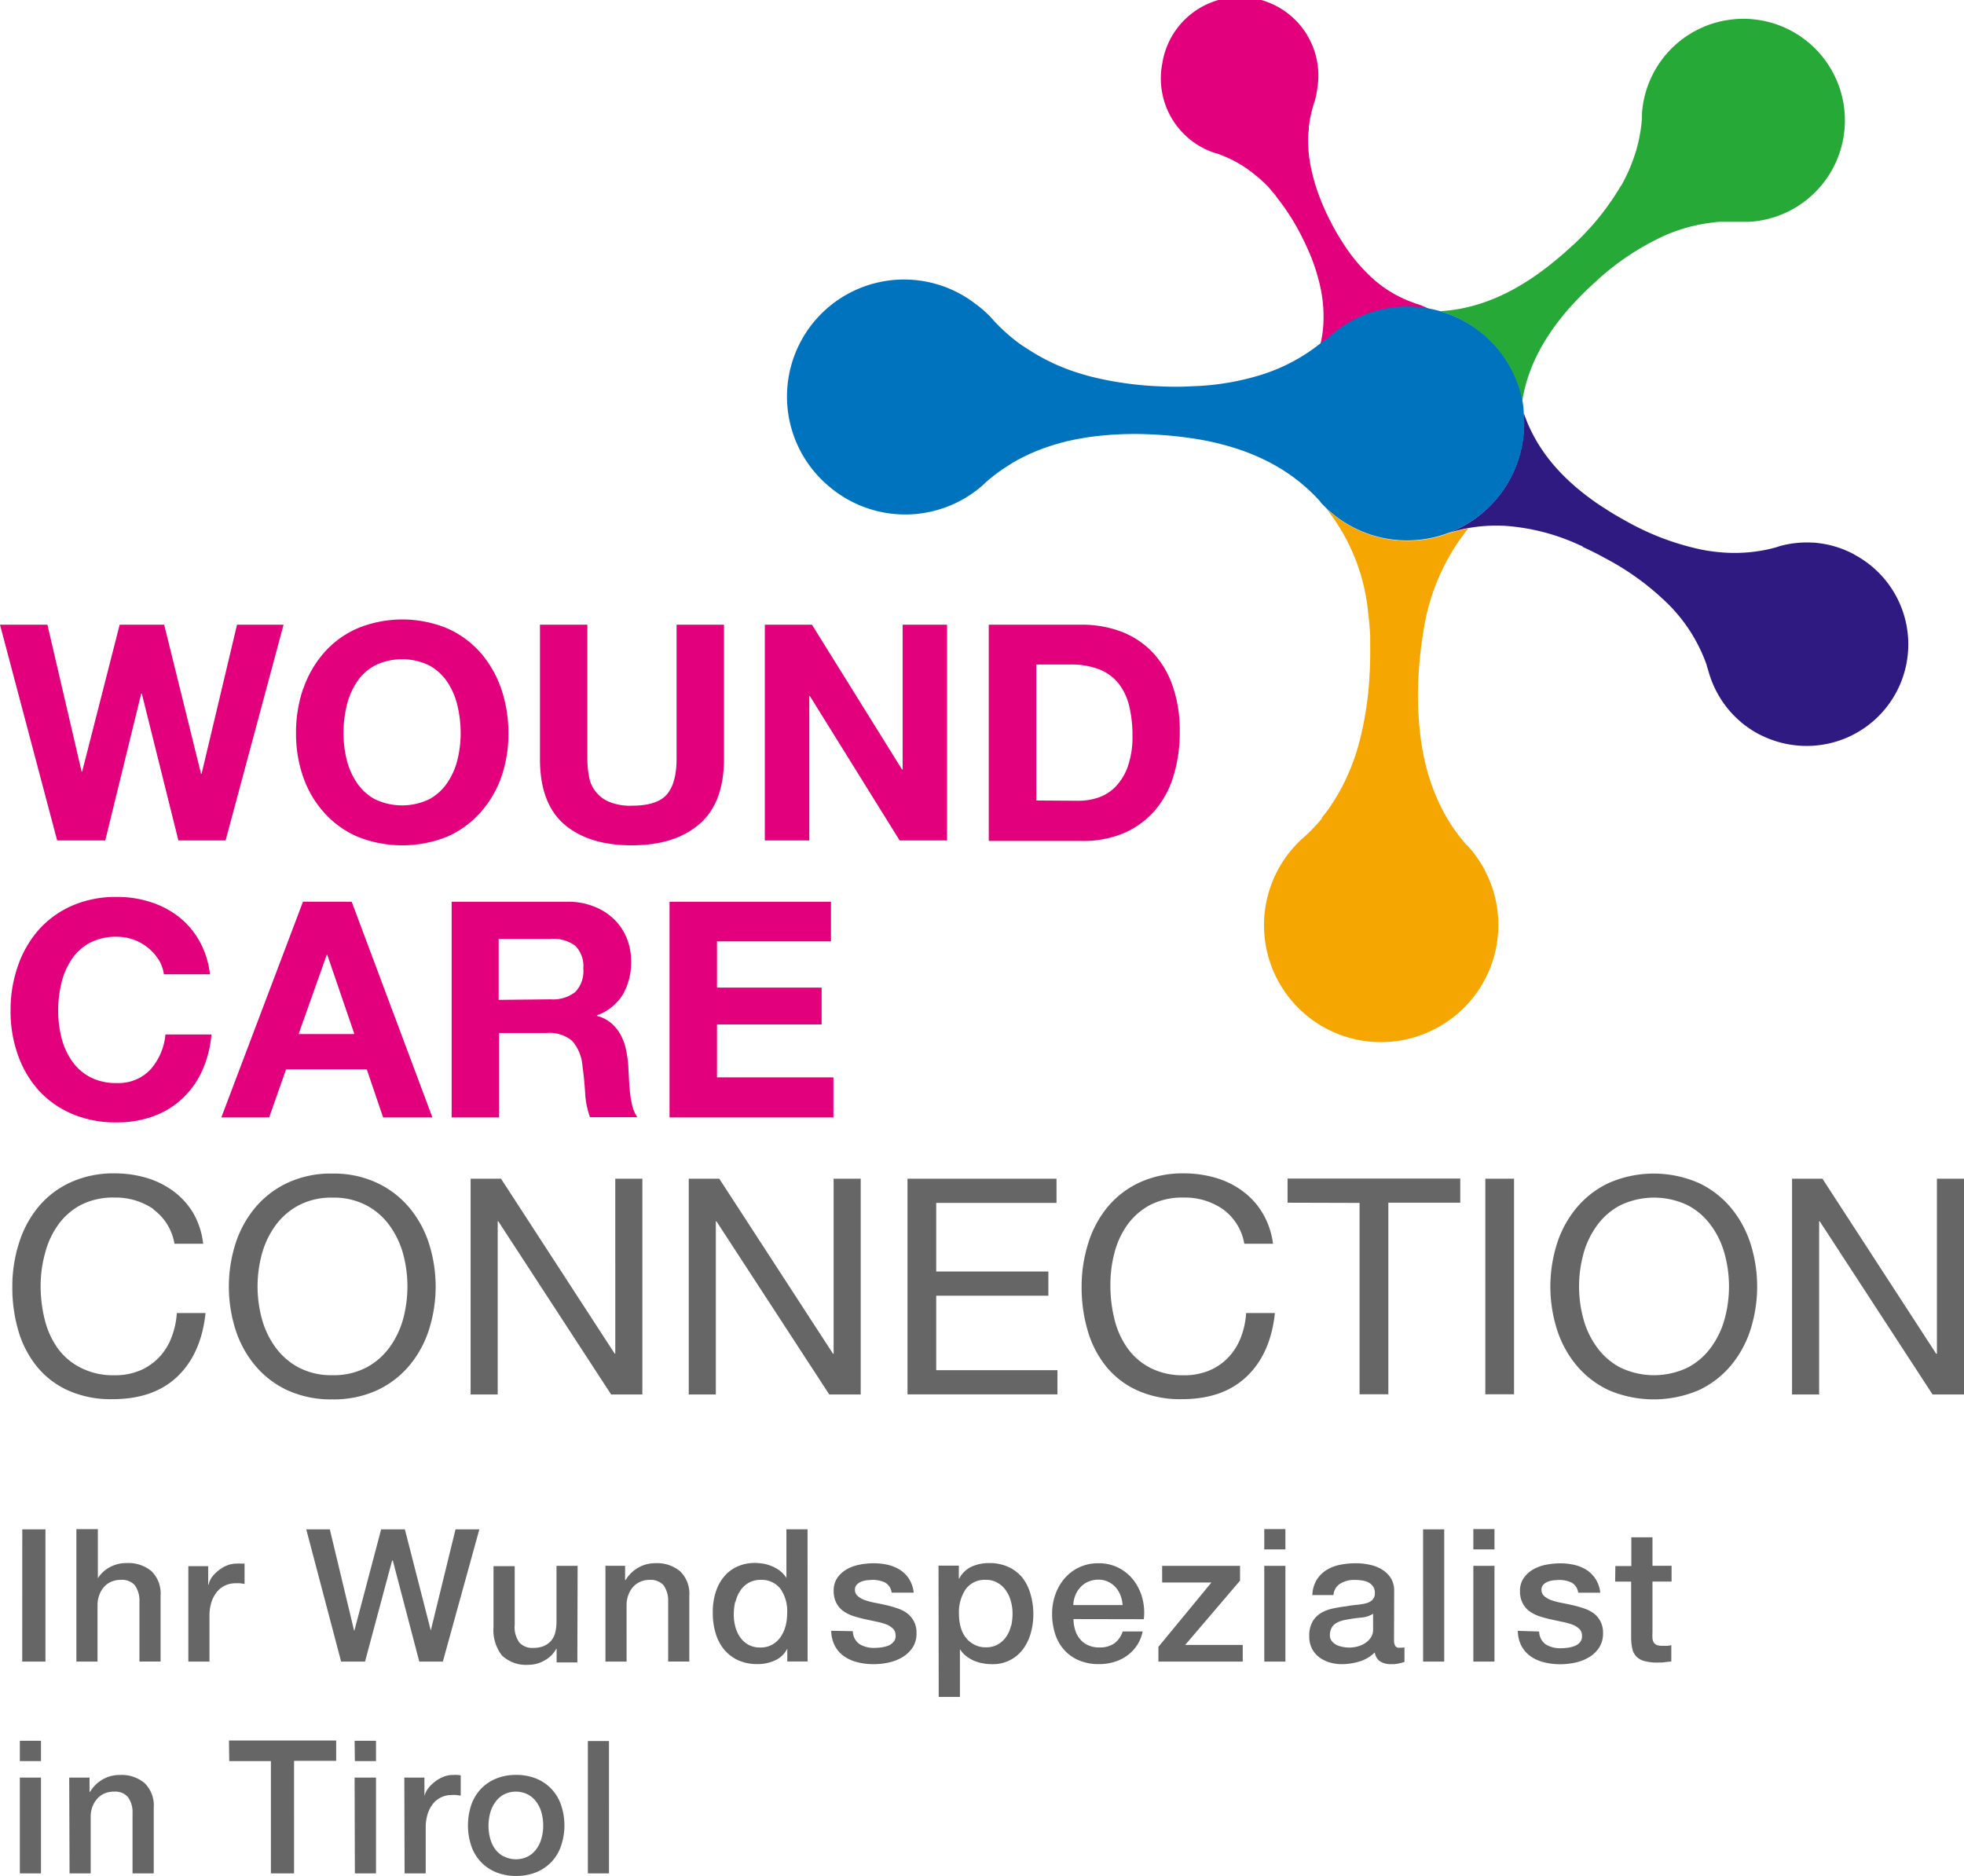
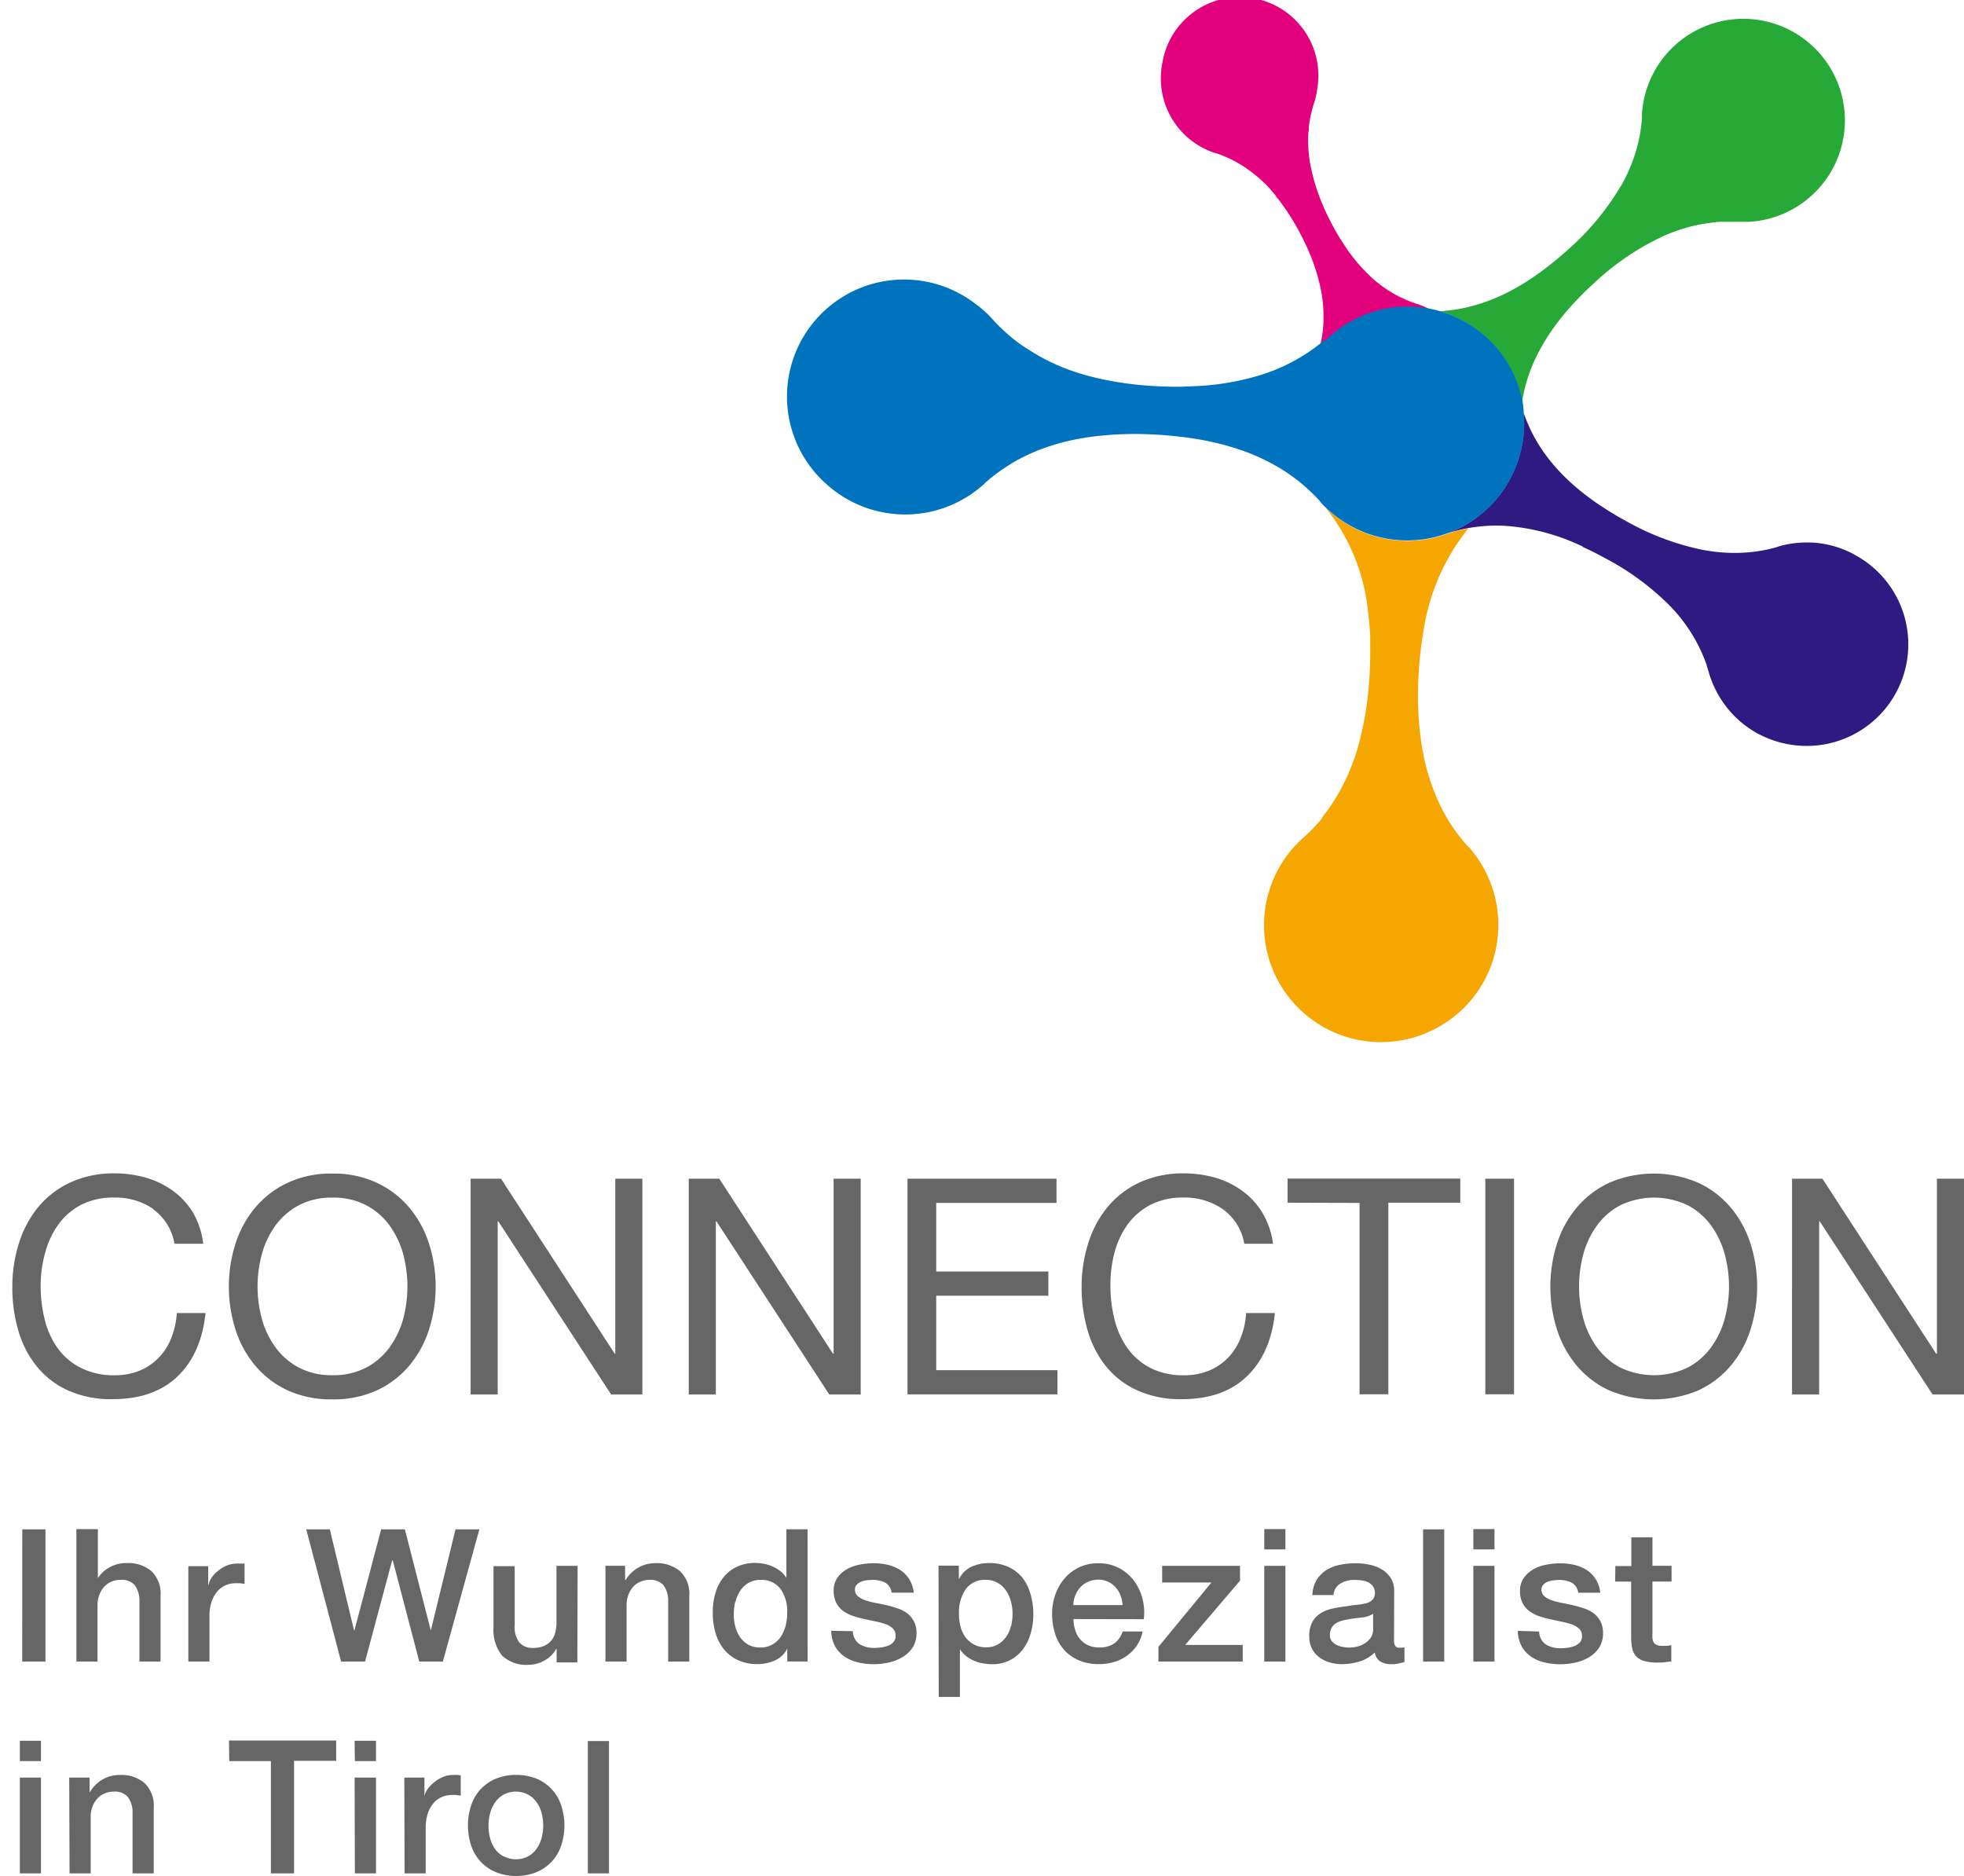
<svg xmlns="http://www.w3.org/2000/svg" id="wound-care-connection-logo" class="wound-care-connection-logo" viewBox="0 0 290 277">
  <defs>
    <style>
            .logo-type-subline  { fill: #666666; }
            .logo-type-line-2   { fill: #666666; }
            .logo-type-line-1   { fill: #e3007d; }
            .logo-icon-pink     { fill: #e3007d; }
            .logo-icon-forest   { fill: #26a936; }
            .logo-icon-midnight { fill: #2f1a82; }
            .logo-icon-peach    { fill: #f6a600; }
            .logo-icon-royal    { fill: #0073be; }
        </style>
  </defs>
  <path id="logo-type-subline" class="logo-type-subline" d="M86.8,276.62h3.12V257.08H86.8ZM74.34,274.1A3.86,3.86,0,0,1,73.08,273a5.06,5.06,0,0,1-.72-1.6,7.24,7.24,0,0,1,0-3.62,4.87,4.87,0,0,1,.72-1.6A3.83,3.83,0,0,1,74.34,265,3.94,3.94,0,0,1,78,265a3.7,3.7,0,0,1,1.25,1.14,4.69,4.69,0,0,1,.73,1.6,7.24,7.24,0,0,1,0,3.62,4.87,4.87,0,0,1-.73,1.6A3.73,3.73,0,0,1,78,274.1a3.94,3.94,0,0,1-3.62,0m4.84,2.34a6.51,6.51,0,0,0,2.24-1.55,6.43,6.43,0,0,0,1.39-2.35,9.4,9.4,0,0,0,0-6,6.43,6.43,0,0,0-1.39-2.35,6.51,6.51,0,0,0-2.24-1.55,7.83,7.83,0,0,0-3-.56,7.74,7.74,0,0,0-3,.56,6.46,6.46,0,0,0-2.25,1.55,6.57,6.57,0,0,0-1.39,2.35,9.58,9.58,0,0,0,0,6,6.57,6.57,0,0,0,1.39,2.35,6.46,6.46,0,0,0,2.25,1.55,7.74,7.74,0,0,0,3,.56,7.83,7.83,0,0,0,3-.56m-19.48.18h3.12v-6.73a6.56,6.56,0,0,1,.3-2.08,4.69,4.69,0,0,1,.82-1.52,3.43,3.43,0,0,1,1.22-.93,3.55,3.55,0,0,1,1.49-.31,5.12,5.12,0,0,1,.67,0l.67.09v-3l-.42-.05a6.22,6.22,0,0,0-.75,0,3.61,3.61,0,0,0-1.4.28,4.85,4.85,0,0,0-1.25.72,5,5,0,0,0-1,1,3,3,0,0,0-.54,1.12h0v-2.73H59.7Zm-7.34,0h3.12V262.48H52.36Zm0-16.58h3.12v-3H52.36Zm-18.55,0H40v16.58h3.42V260h6.22v-3H33.81ZM10.27,276.62h3.12v-8.34a4.38,4.38,0,0,1,.24-1.46,3.82,3.82,0,0,1,.69-1.18,3,3,0,0,1,1.07-.8,3.4,3.4,0,0,1,1.42-.29,2.56,2.56,0,0,1,2.05.76,3.79,3.79,0,0,1,.71,2.42v8.89H22.7v-9.71a4.61,4.61,0,0,0-1.35-3.62,5.28,5.28,0,0,0-3.66-1.2,5,5,0,0,0-2.55.67,5.15,5.15,0,0,0-1.86,1.85l-.06-.06v-2.07h-3Zm-7.34,0H6.05V262.48H2.93Zm0-16.58H6.05v-3H2.93Zm235.56-26.5h2.36v8.34a8,8,0,0,0,.17,1.56,2.52,2.52,0,0,0,.58,1.14,2.65,2.65,0,0,0,1.18.68,7.07,7.07,0,0,0,2,.23c.35,0,.69,0,1-.05l1-.11v-2.41a3,3,0,0,1-.66.1h-.66a2.29,2.29,0,0,1-.82-.12,1,1,0,0,1-.45-.37,1.57,1.57,0,0,1-.19-.6,7.13,7.13,0,0,1,0-.85v-7.55h2.82v-2.33H244V227h-3.12v4.24h-2.36Zm-14.37,7.27a4.9,4.9,0,0,0,.51,2.18,4.39,4.39,0,0,0,1.31,1.53,5.78,5.78,0,0,0,2,.92,9.74,9.74,0,0,0,2.48.3,10.64,10.64,0,0,0,2.22-.25,6.77,6.77,0,0,0,2-.79,4.6,4.6,0,0,0,1.49-1.42,3.86,3.86,0,0,0,.57-2.14,3.62,3.62,0,0,0-.39-1.75,3.69,3.69,0,0,0-1-1.18,5.32,5.32,0,0,0-1.47-.73,15.89,15.89,0,0,0-1.67-.47c-.58-.13-1.15-.25-1.69-.35a11,11,0,0,1-1.47-.4,3.22,3.22,0,0,1-1-.59,1.22,1.22,0,0,1-.4-.93,1.05,1.05,0,0,1,.28-.75,1.74,1.74,0,0,1,.67-.44,3.78,3.78,0,0,1,.85-.21c.3,0,.56-.05.78-.05a4.29,4.29,0,0,1,1.84.38,1.94,1.94,0,0,1,1,1.51h3.26a4.69,4.69,0,0,0-.67-2,4.58,4.58,0,0,0-1.34-1.36,6.07,6.07,0,0,0-1.81-.75,9.49,9.49,0,0,0-2.09-.23,11,11,0,0,0-2,.19,6.15,6.15,0,0,0-1.92.67A4.34,4.34,0,0,0,225,233a3.24,3.24,0,0,0-.56,1.93,3.73,3.73,0,0,0,.39,1.79,3.46,3.46,0,0,0,1,1.19,5.83,5.83,0,0,0,1.45.74,16.67,16.67,0,0,0,1.69.46l1.67.36a10.92,10.92,0,0,1,1.46.39,3.14,3.14,0,0,1,1.05.62,1.32,1.32,0,0,1,.44,1,1.36,1.36,0,0,1-.28,1,2.06,2.06,0,0,1-.81.57,5,5,0,0,1-1.06.26,9.55,9.55,0,0,1-1,.07,4.16,4.16,0,0,1-2.17-.55,2.36,2.36,0,0,1-1-1.92Zm-6.57,4.54h3.12V231.21h-3.12Zm0-16.57h3.12v-3h-3.12Zm-7.42,16.57h3.12V225.82h-3.12Zm-7.38-4.76a2.1,2.1,0,0,1-.36,1.25,3.06,3.06,0,0,1-.89.83,3.77,3.77,0,0,1-1.14.47,5.12,5.12,0,0,1-1.12.14,5.18,5.18,0,0,1-.91-.09,3.54,3.54,0,0,1-.94-.28,2.22,2.22,0,0,1-.72-.57,1.28,1.28,0,0,1-.3-.87,2.26,2.26,0,0,1,.2-1,1.83,1.83,0,0,1,.56-.69,3.06,3.06,0,0,1,.83-.41,6,6,0,0,1,.95-.23c.7-.13,1.39-.22,2.08-.29a3.89,3.89,0,0,0,1.76-.56Zm3.11-5.66a3.49,3.49,0,0,0-.49-1.9,4,4,0,0,0-1.3-1.27,5.53,5.53,0,0,0-1.82-.71,9.4,9.4,0,0,0-2.05-.22,11.65,11.65,0,0,0-2.3.22,5.91,5.91,0,0,0-2,.76,4.62,4.62,0,0,0-1.47,1.45,4.67,4.67,0,0,0-.65,2.27h3.12a2.11,2.11,0,0,1,1-1.69,3.85,3.85,0,0,1,2.16-.55,6.75,6.75,0,0,1,1,.07,3.17,3.17,0,0,1,.95.27,2,2,0,0,1,.71.59,1.64,1.64,0,0,1,.29,1,1.39,1.39,0,0,1-.35,1,2,2,0,0,1-.92.51,8.17,8.17,0,0,1-1.36.23c-.51.05-1.05.12-1.62.23a18.43,18.43,0,0,0-1.95.32,5.72,5.72,0,0,0-1.75.66,3.62,3.62,0,0,0-1.26,1.29,4.21,4.21,0,0,0-.48,2.14,4,4,0,0,0,.39,1.81,3.74,3.74,0,0,0,1.07,1.29,4.89,4.89,0,0,0,1.55.77,6.48,6.48,0,0,0,1.83.26,9.2,9.2,0,0,0,2.62-.41A5.62,5.62,0,0,0,203,244a1.9,1.9,0,0,0,.82,1.34,3,3,0,0,0,1.59.39l.46,0,.55-.08.54-.12.42-.13v-2.16a1.85,1.85,0,0,1-.44.06h-.33A.63.63,0,0,1,206,243a1.63,1.63,0,0,1-.16-.82Zm-19.18,10.42h3.12V231.21h-3.12Zm0-16.57h3.12v-3h-3.12Zm-15.08,4.89h7.28l-7.83,9.5v2.18H183.5v-2.46H175l8.1-9.49v-2.19H171.6Zm-2.71,5.42a8.15,8.15,0,0,0-.21-3.08,7.53,7.53,0,0,0-1.27-2.64,6.63,6.63,0,0,0-2.21-1.85,6.37,6.37,0,0,0-3-.69,6.55,6.55,0,0,0-2.85.6,6.42,6.42,0,0,0-2.15,1.63,7.38,7.38,0,0,0-1.37,2.38,8.44,8.44,0,0,0-.48,2.85,9.66,9.66,0,0,0,.46,3,6.42,6.42,0,0,0,1.34,2.35,6.15,6.15,0,0,0,2.17,1.53,7.44,7.44,0,0,0,3,.55,7.6,7.6,0,0,0,2.2-.32,6.23,6.23,0,0,0,1.9-.93,6,6,0,0,0,1.46-1.51,5.89,5.89,0,0,0,.84-2.06h-2.95a3.48,3.48,0,0,1-1.25,1.77,3.74,3.74,0,0,1-2.2.59,3.88,3.88,0,0,1-1.7-.35,3.3,3.3,0,0,1-1.17-.91,3.73,3.73,0,0,1-.7-1.34,5.28,5.28,0,0,1-.24-1.59ZM158.48,237a4.26,4.26,0,0,1,.32-1.48,3.87,3.87,0,0,1,.77-1.19,3.24,3.24,0,0,1,1.15-.79,3.74,3.74,0,0,1,1.49-.29,3.17,3.17,0,0,1,1.43.32,3.34,3.34,0,0,1,1.1.82,3.68,3.68,0,0,1,.71,1.18,4.69,4.69,0,0,1,.31,1.43Zm-9.21,3.08a4.41,4.41,0,0,1-.68,1.58,3.81,3.81,0,0,1-1.22,1.14,3.48,3.48,0,0,1-1.8.44,3.51,3.51,0,0,1-1.69-.39,3.75,3.75,0,0,1-1.24-1,4.37,4.37,0,0,1-.78-1.57,7,7,0,0,1-.26-2,6.05,6.05,0,0,1,1-3.63,3.46,3.46,0,0,1,3-1.37,3.24,3.24,0,0,1,1.69.43,3.57,3.57,0,0,1,1.23,1.12,4.8,4.8,0,0,1,.74,1.6,6.77,6.77,0,0,1,.25,1.85,8,8,0,0,1-.21,1.83m-10.69,10.46h3.13v-7.06h0a3.86,3.86,0,0,0,.89,1,5.68,5.68,0,0,0,1.16.7,5.91,5.91,0,0,0,1.32.39,7,7,0,0,0,1.37.13,5.52,5.52,0,0,0,4.61-2.26,7.21,7.21,0,0,0,1.12-2.37,10.15,10.15,0,0,0,.37-2.76,10.32,10.32,0,0,0-.41-2.93A7.13,7.13,0,0,0,151,233a5.79,5.79,0,0,0-2.07-1.61,6.63,6.63,0,0,0-2.91-.59,6.19,6.19,0,0,0-2.55.53,3.94,3.94,0,0,0-1.83,1.76h-.06v-1.91h-3Zm-15.87-9.77a4.9,4.9,0,0,0,.51,2.18,4.39,4.39,0,0,0,1.31,1.53,5.78,5.78,0,0,0,2,.92,9.69,9.69,0,0,0,2.48.3,10.64,10.64,0,0,0,2.22-.25,6.81,6.81,0,0,0,2-.79,4.74,4.74,0,0,0,1.5-1.42,3.86,3.86,0,0,0,.57-2.14,3.51,3.51,0,0,0-.4-1.75,3.58,3.58,0,0,0-1-1.18,5.26,5.26,0,0,0-1.46-.73,16.6,16.6,0,0,0-1.67-.47c-.59-.13-1.15-.25-1.7-.35a10.85,10.85,0,0,1-1.46-.4,3.12,3.12,0,0,1-1-.59,1.18,1.18,0,0,1-.4-.93,1,1,0,0,1,.28-.75,1.74,1.74,0,0,1,.67-.44,3.69,3.69,0,0,1,.84-.21c.31,0,.56-.05.78-.05a4.34,4.34,0,0,1,1.85.38,2,2,0,0,1,1,1.51h3.26a4.83,4.83,0,0,0-.67-2,4.49,4.49,0,0,0-1.35-1.36,5.9,5.9,0,0,0-1.8-.75,9.59,9.59,0,0,0-2.1-.23,11,11,0,0,0-2,.19,6.34,6.34,0,0,0-1.92.67,4.41,4.41,0,0,0-1.42,1.26,3.24,3.24,0,0,0-.56,1.93,3.85,3.85,0,0,0,.38,1.79,3.49,3.49,0,0,0,1,1.19,5.66,5.66,0,0,0,1.45.74,17.21,17.21,0,0,0,1.68.46l1.67.36a11.09,11.09,0,0,1,1.47.39,3.14,3.14,0,0,1,1.05.62,1.36,1.36,0,0,1,.44,1,1.31,1.31,0,0,1-.29,1,2,2,0,0,1-.8.57,5,5,0,0,1-1.06.26,9.73,9.73,0,0,1-1,.07,4.13,4.13,0,0,1-2.16-.55,2.36,2.36,0,0,1-1-1.92Zm-14.14-4.25a4.92,4.92,0,0,1,.69-1.64,3.66,3.66,0,0,1,1.23-1.18,3.55,3.55,0,0,1,1.85-.45,3.5,3.5,0,0,1,2.86,1.31,5.75,5.75,0,0,1,1,3.67,7.38,7.38,0,0,1-.23,1.82,5.65,5.65,0,0,1-.71,1.6,3.8,3.8,0,0,1-1.24,1.15,3.49,3.49,0,0,1-1.79.44,3.59,3.59,0,0,1-1.75-.41,3.68,3.68,0,0,1-1.22-1.1,4.84,4.84,0,0,1-.71-1.56,6.69,6.69,0,0,1-.23-1.78,8.31,8.31,0,0,1,.2-1.87m10.69-10.74h-3.12V233h0a4,4,0,0,0-.89-1,5,5,0,0,0-1.17-.7,6,6,0,0,0-1.31-.4,7.76,7.76,0,0,0-1.34-.12,6.33,6.33,0,0,0-2.26.42,5.5,5.5,0,0,0-2,1.33,6.59,6.59,0,0,0-1.38,2.3,9.37,9.37,0,0,0-.52,3.3,10.11,10.11,0,0,0,.41,3,6.74,6.74,0,0,0,1.23,2.4,5.94,5.94,0,0,0,2.06,1.6,6.86,6.86,0,0,0,2.92.59,6.21,6.21,0,0,0,2.55-.54,3.68,3.68,0,0,0,1.83-1.76h0v1.91h3ZM89.4,245.35h3.12V237a4.13,4.13,0,0,1,.25-1.45,3.66,3.66,0,0,1,.68-1.19,3,3,0,0,1,1.07-.79,3.4,3.4,0,0,1,1.42-.29,2.59,2.59,0,0,1,2,.75,3.85,3.85,0,0,1,.72,2.42v8.89h3.12v-9.71a4.59,4.59,0,0,0-1.35-3.61,5.28,5.28,0,0,0-3.66-1.2,5,5,0,0,0-2.55.67,5.2,5.2,0,0,0-1.86,1.84l-.06-.05v-2.08H89.4Zm-4.11-14.14H82.17v8.21A6.29,6.29,0,0,1,82,241a3,3,0,0,1-.58,1.22,3.16,3.16,0,0,1-1.07.81,4.14,4.14,0,0,1-1.64.3,2.59,2.59,0,0,1-2-.77,3.82,3.82,0,0,1-.71-2.63v-8.67H72.87v9a6.1,6.1,0,0,0,1.24,4.18,5.21,5.21,0,0,0,4,1.38,4.65,4.65,0,0,0,2.31-.65,4.24,4.24,0,0,0,1.71-1.7h.06v2h3.06ZM50.37,245.35H53.9l4-14.93H58l3.91,14.93h3.48l5.39-19.53H67.26l-3.65,14.94h0l-3.83-14.94h-3.5l-3.95,14.94h-.05L48.7,225.82H45.22Zm-22.56,0h3.12v-6.73a6.54,6.54,0,0,1,.3-2.07,4.78,4.78,0,0,1,.82-1.52,3.52,3.52,0,0,1,1.22-.93,3.63,3.63,0,0,1,1.49-.32c.22,0,.45,0,.68,0l.67.1v-3l-.43,0a6.22,6.22,0,0,0-.75,0,3.83,3.83,0,0,0-1.4.27,4.55,4.55,0,0,0-1.24.73,5,5,0,0,0-1,1A3.06,3.06,0,0,0,30.8,234h-.06v-2.74H27.81Zm-16.53,0H14.4V237a4.13,4.13,0,0,1,.25-1.45,3.66,3.66,0,0,1,.68-1.19,3,3,0,0,1,1.07-.79,3.4,3.4,0,0,1,1.42-.29,2.57,2.57,0,0,1,2.05.75,3.85,3.85,0,0,1,.72,2.42v8.89h3.12v-9.71A4.62,4.62,0,0,0,22.37,232a5.32,5.32,0,0,0-3.67-1.2,5.07,5.07,0,0,0-2.54.64,4.65,4.65,0,0,0-1.71,1.6h0v-7.25H11.28Zm-8,0H6.71V225.82H3.29Z" />
  <path id="logo-type-line-2" class="logo-type-line-2" d="M269.1,174.05l16.79,25.84H286V174.05h4v31.86h-4.64L268.7,180.34h-.09v25.57h-4V174.05Zm-39.22,9.66a15.79,15.79,0,0,1,2.88-5.33,13.94,13.94,0,0,1,4.78-3.7,16.6,16.6,0,0,1,13.3,0,13.94,13.94,0,0,1,4.78,3.7,15.79,15.79,0,0,1,2.88,5.33,21,21,0,0,1,0,12.54,15.7,15.7,0,0,1-2.88,5.33,13.8,13.8,0,0,1-4.78,3.69,16.94,16.94,0,0,1-13.3,0,13.8,13.8,0,0,1-4.78-3.69,15.7,15.7,0,0,1-2.88-5.33,21,21,0,0,1,0-12.54m3.91,11a12.8,12.8,0,0,0,2,4.21,10,10,0,0,0,3.44,3,11.53,11.53,0,0,0,10,0,10,10,0,0,0,3.44-3,12.8,12.8,0,0,0,2-4.21,18.26,18.26,0,0,0,0-9.51,12.86,12.86,0,0,0-2-4.22,10,10,0,0,0-3.44-3,11.53,11.53,0,0,0-10,0,10,10,0,0,0-3.44,3,12.86,12.86,0,0,0-2,4.22,18.26,18.26,0,0,0,0,9.51m-10.23,11.17h-4.24V174.05h4.24Zm-33.44-28.29v-3.57h25.5v3.57H205v28.29h-4.25V177.62Zm-9.58.94a9.86,9.86,0,0,0-5.78-1.7,10.44,10.44,0,0,0-4.89,1.07,9.83,9.83,0,0,0-3.35,2.88,12.47,12.47,0,0,0-1.94,4.13,18.31,18.31,0,0,0-.62,4.82,20.47,20.47,0,0,0,.62,5.15,12.32,12.32,0,0,0,1.94,4.24,9.51,9.51,0,0,0,3.37,2.88,10.56,10.56,0,0,0,4.91,1.07,9.47,9.47,0,0,0,3.73-.69,8.4,8.4,0,0,0,2.82-1.92,9,9,0,0,0,1.85-2.92,12.06,12.06,0,0,0,.8-3.66h4.25q-.63,6-4.16,9.37t-9.64,3.35a15.38,15.38,0,0,1-6.48-1.28,12.64,12.64,0,0,1-4.6-3.5,15,15,0,0,1-2.74-5.26,22.53,22.53,0,0,1-.92-6.52,21.12,21.12,0,0,1,1-6.54,15.67,15.67,0,0,1,2.88-5.33,13.48,13.48,0,0,1,4.73-3.59,15.2,15.2,0,0,1,6.49-1.32,16.66,16.66,0,0,1,4.74.67,12.61,12.61,0,0,1,4,2,11,11,0,0,1,2.9,3.23,11.76,11.76,0,0,1,1.52,4.49h-4.24a7.92,7.92,0,0,0-3.15-5.09M156,174.05v3.57H138.24v10.13H154.8v3.57H138.24v11h17.9v3.57H134V174.05Zm-49.79,0L123,199.89h.09V174.05h4v31.86h-4.64l-16.66-25.57h-.09v25.57h-4V174.05Zm-32.23,0,16.79,25.84h.08V174.05h4v31.86H90.24L73.58,180.34h-.09v25.57h-4V174.05Zm-39.23,9.66a15.79,15.79,0,0,1,2.88-5.33,13.94,13.94,0,0,1,4.78-3.7,15,15,0,0,1,6.65-1.39,15,15,0,0,1,6.65,1.39,13.94,13.94,0,0,1,4.78,3.7,15.79,15.79,0,0,1,2.88,5.33,21,21,0,0,1,0,12.54,15.7,15.7,0,0,1-2.88,5.33,13.8,13.8,0,0,1-4.78,3.69,15.39,15.39,0,0,1-6.65,1.36,15.39,15.39,0,0,1-6.65-1.36,13.8,13.8,0,0,1-4.78-3.69,15.7,15.7,0,0,1-2.88-5.33,21,21,0,0,1,0-12.54m3.91,11a12.8,12.8,0,0,0,2,4.21,10.11,10.11,0,0,0,3.44,3,10.32,10.32,0,0,0,5,1.14,10.32,10.32,0,0,0,5-1.14,10,10,0,0,0,3.44-3,13,13,0,0,0,2-4.21,18.54,18.54,0,0,0,0-9.51,13.08,13.08,0,0,0-2-4.22,10,10,0,0,0-3.44-3,10.32,10.32,0,0,0-5-1.14,10.32,10.32,0,0,0-5,1.14,10.11,10.11,0,0,0-3.44,3,12.86,12.86,0,0,0-2,4.22,18.26,18.26,0,0,0,0,9.51m-16-16.18a9.89,9.89,0,0,0-5.79-1.7,10.44,10.44,0,0,0-4.89,1.07,9.7,9.7,0,0,0-3.34,2.88,12.49,12.49,0,0,0-1.95,4.13A18.31,18.31,0,0,0,6,189.76a20.47,20.47,0,0,0,.62,5.15,12.33,12.33,0,0,0,1.95,4.24A9.42,9.42,0,0,0,12,202a10.53,10.53,0,0,0,4.91,1.07,9.51,9.51,0,0,0,3.73-.69,8.46,8.46,0,0,0,2.81-1.92,8.71,8.71,0,0,0,1.85-2.92,12.07,12.07,0,0,0,.81-3.66h4.24q-.63,6-4.15,9.37t-9.65,3.35a15.31,15.31,0,0,1-6.47-1.28,12.56,12.56,0,0,1-4.6-3.5,15,15,0,0,1-2.75-5.26,22.53,22.53,0,0,1-.91-6.52,21.12,21.12,0,0,1,1-6.54,15.67,15.67,0,0,1,2.88-5.33,13.48,13.48,0,0,1,4.73-3.59,15.25,15.25,0,0,1,6.5-1.32,16.59,16.59,0,0,1,4.73.67,12.78,12.78,0,0,1,4,2,11.12,11.12,0,0,1,2.9,3.23A11.75,11.75,0,0,1,30,183.65H25.76a7.86,7.86,0,0,0-3.14-5.09" />
-   <path id="logo-type-line-1" class="logo-type-line-1" d="M122.7,133.15V139H105.87v6.83h15.45v5.44H105.87v7.81h17.19V165H98.86V133.15Zm-38.89,0a10.29,10.29,0,0,1,3.86.69,8.76,8.76,0,0,1,3,1.9,8.17,8.17,0,0,1,1.87,2.78,9,9,0,0,1,.65,3.42A9.56,9.56,0,0,1,92,146.8a7.42,7.42,0,0,1-3.86,3.12V150a5.49,5.49,0,0,1,2.14,1.1,6.17,6.17,0,0,1,1.38,1.74,8.16,8.16,0,0,1,.79,2.21,19.66,19.66,0,0,1,.33,2.41c0,.5.06,1.1.09,1.78s.08,1.39.16,2.1a14.08,14.08,0,0,0,.35,2,4.8,4.8,0,0,0,.74,1.63h-7a12.28,12.28,0,0,1-.72-3.62c-.09-1.39-.22-2.73-.4-4a6.28,6.28,0,0,0-1.52-3.66,5.22,5.22,0,0,0-3.79-1.16h-7V165h-7V133.15Zm-2.5,14.41a5.34,5.34,0,0,0,3.62-1.07,4.44,4.44,0,0,0,1.2-3.48,4.25,4.25,0,0,0-1.2-3.37,5.39,5.39,0,0,0-3.62-1H73.63v9ZM51.93,133.15,63.85,165H56.57l-2.41-7.1H42.24l-2.5,7.1H32.68l12.06-31.86Zm.4,19.54-4-11.69h-.09l-4.15,11.69Zm-28.93-11a6.92,6.92,0,0,0-1.57-1.76,7.21,7.21,0,0,0-2.12-1.19,7.32,7.32,0,0,0-2.47-.42,8.29,8.29,0,0,0-4,.91,7.46,7.46,0,0,0-2.68,2.46,10.6,10.6,0,0,0-1.5,3.5,17.55,17.55,0,0,0-.47,4.06,16.27,16.27,0,0,0,.47,3.9,10.36,10.36,0,0,0,1.5,3.42A7.56,7.56,0,0,0,13.22,159a8.18,8.18,0,0,0,4,.92,6.49,6.49,0,0,0,5-2,9.09,9.09,0,0,0,2.21-5.17h6.79a16.37,16.37,0,0,1-1.39,5.4,12.93,12.93,0,0,1-2.95,4.1,12.4,12.4,0,0,1-4.28,2.59,15.61,15.61,0,0,1-5.4.89,16.31,16.31,0,0,1-6.59-1.27A14.22,14.22,0,0,1,5.71,161a15.49,15.49,0,0,1-3.07-5.24,19.15,19.15,0,0,1-1.08-6.5,19.68,19.68,0,0,1,1.08-6.62,15.85,15.85,0,0,1,3.07-5.34,14.26,14.26,0,0,1,4.94-3.57,16.15,16.15,0,0,1,6.59-1.29,15.91,15.91,0,0,1,5,.76,13.29,13.29,0,0,1,4.2,2.21A11.85,11.85,0,0,1,29.47,139,12.92,12.92,0,0,1,31,143.86H24.2a5.81,5.81,0,0,0-.8-2.21M159.76,92.24a16.55,16.55,0,0,1,5.74,1,12.58,12.58,0,0,1,4.6,3,13.62,13.62,0,0,1,3,4.91,19.8,19.8,0,0,1,1.1,6.91,21.87,21.87,0,0,1-.9,6.43,14,14,0,0,1-2.7,5.09,12.62,12.62,0,0,1-4.51,3.37,15.23,15.23,0,0,1-6.36,1.22H146V92.24Zm-.49,26a9,9,0,0,0,2.95-.49,6.44,6.44,0,0,0,2.54-1.63,8.27,8.27,0,0,0,1.79-3,13.24,13.24,0,0,0,.67-4.47,18.77,18.77,0,0,0-.47-4.35,8.85,8.85,0,0,0-1.54-3.32,6.87,6.87,0,0,0-2.84-2.12,11.36,11.36,0,0,0-4.35-.74h-5v20.08Zm-39.38-26,13.3,21.38h.09V92.24h6.56V124.1h-7l-13.26-21.33h-.08V124.1h-6.57V92.24Zm-16.61,29.43q-3.63,3.15-10,3.15t-10-3.13q-3.56-3.12-3.55-9.64V92.24h7v19.81a14.31,14.31,0,0,0,.23,2.55,4.9,4.9,0,0,0,2.92,3.77,8.08,8.08,0,0,0,3.41.6c2.51,0,4.23-.56,5.18-1.67s1.43-2.86,1.43-5.25V92.24h7v19.81q0,6.48-3.61,9.62m-58.5-20a16,16,0,0,1,3.09-5.33,14,14,0,0,1,4.93-3.57,17.38,17.38,0,0,1,13.19,0,14.06,14.06,0,0,1,4.92,3.57A16.17,16.17,0,0,1,74,101.68a20,20,0,0,1,1.07,6.63A19.34,19.34,0,0,1,74,114.8,15.64,15.64,0,0,1,70.91,120,14.16,14.16,0,0,1,66,123.55a17.76,17.76,0,0,1-13.19,0A14.11,14.11,0,0,1,47.87,120a15.5,15.5,0,0,1-3.09-5.24,19.34,19.34,0,0,1-1.07-6.49,20,20,0,0,1,1.07-6.63m6.41,10.53a10.61,10.61,0,0,0,1.5,3.41,7.5,7.5,0,0,0,2.68,2.44,9.31,9.31,0,0,0,8,0,7.58,7.58,0,0,0,2.68-2.44,10.4,10.4,0,0,0,1.5-3.41,16.27,16.27,0,0,0,.47-3.9,17.55,17.55,0,0,0-.47-4.06,10.65,10.65,0,0,0-1.5-3.51,7.61,7.61,0,0,0-2.68-2.45,9.22,9.22,0,0,0-8,0,7.53,7.53,0,0,0-2.68,2.45,10.87,10.87,0,0,0-1.5,3.51,17.55,17.55,0,0,0-.47,4.06,16.27,16.27,0,0,0,.47,3.9M26.34,124.1l-5.4-21.68h-.09L15.54,124.1H8.44L0,92.24H7l5.05,21.69h.08l5.54-21.69h6.57l5.44,22h.09l5.23-22h6.87L33.31,124.1Z" />
  <path id="logo-icon-pink" class="logo-icon-pink" d="M188.39,28.92c-.33-.41-.67-.8-1-1.18s-.64-.68-1-1h0c-.31-.3-.63-.58-1-.86a19.29,19.29,0,0,0-1.94-1.42q-.55-.34-1.14-.66a18.08,18.08,0,0,0-2.66-1.15,3.84,3.84,0,0,1-.4-.11,11.58,11.58,0,0,1-7.62-13.23h0A11.58,11.58,0,0,1,194.52,13a12.47,12.47,0,0,1-.41,2c-.06.15-.1.28-.15.43-.11.36-.2.71-.29,1.07a16.14,16.14,0,0,0-.41,2.27h0c0,.26,0,.51-.07.78h0a19.75,19.75,0,0,0,.31,4.84h0c.12.59.25,1.19.41,1.79.07.29.15.56.23.84h0a32.78,32.78,0,0,0,2.3,5.64c.54,1.06,1.11,2.08,1.72,3h0a25.28,25.28,0,0,0,4.44,5.38,17.78,17.78,0,0,0,5.88,3.57l.46.17.12.05.31.09a11.45,11.45,0,0,1,6.56,5.66,11.75,11.75,0,0,1,.94,2.53,11.63,11.63,0,0,1-3.72,11.53,8.84,8.84,0,0,1-.9.68,12.88,12.88,0,0,1-1.39.85,11.61,11.61,0,0,1-12.62-1.36,11.73,11.73,0,0,1-3-3.71,11.55,11.55,0,0,1-.89-8.14c0-.17.08-.33.13-.49a4.09,4.09,0,0,0,.16-.42,17.38,17.38,0,0,0,.79-5.55,20.1,20.1,0,0,0-.51-4.28A28.9,28.9,0,0,0,193.62,38c-.43-1.06-.91-2.11-1.45-3.17A33.43,33.43,0,0,0,188.42,29Z" />
  <path id="logo-icon-forest" class="logo-icon-forest" d="M239.37,27.44a25.22,25.22,0,0,0,2.17-5.05h0c.18-.59.33-1.18.46-1.79h0a22.34,22.34,0,0,0,.45-3.18.66.66,0,0,1,0-.14c0-.19,0-.36,0-.53a15,15,0,1,1,15.87,16h0c-.47,0-.94,0-1.41,0l-.59,0h-.17c-.6,0-1.21,0-1.8,0h0c-.41,0-.81,0-1.2.08h0a24.51,24.51,0,0,0-7.26,1.91h0a38.3,38.3,0,0,0-10.31,6.88c-.8.71-1.57,1.45-2.3,2.2h0l-.69.72h0c-4.1,4.38-7,9.26-7.84,14.81h0a17.33,17.33,0,0,0-12.12-13.4l-.07,0C218.53,45.65,224,43,229,39h0c.32-.26.64-.51.95-.78.49-.4,1-.83,1.46-1.26a38.64,38.64,0,0,0,7.94-9.54Z" />
  <path id="logo-icon-midnight" class="logo-icon-midnight" d="M233.68,80.68l-.52-.23h0a31.37,31.37,0,0,0-11-2.81,23.75,23.75,0,0,0-5.44.35,20.09,20.09,0,0,0-2,.47,4.47,4.47,0,0,0-.57.16l-.34.09A17.28,17.28,0,0,0,225,63.43,17.73,17.73,0,0,0,225,61c1.76,5.18,5.27,9.28,9.85,12.63.64.48,1.3.93,2,1.37h0c1,.66,2.08,1.3,3.18,1.9a38.85,38.85,0,0,0,11.09,4.23h0a25.28,25.28,0,0,0,3.76.48,23.16,23.16,0,0,0,5.68-.39h0c.32-.06.64-.13.95-.21h0l.77-.2.5-.17a15.13,15.13,0,0,1,4.79-.52c.46,0,.91.07,1.36.13h0a14.74,14.74,0,0,1,4,1.19h0c.35.16.7.33,1,.52a15,15,0,0,1-8,28.16,15.2,15.2,0,0,1-5.74-1.48h0c-.23-.1-.45-.22-.68-.34a15.06,15.06,0,0,1-2.18-1.46h0a15.12,15.12,0,0,1-4.92-7.25l-.17-.57c-.06-.23-.14-.46-.22-.69h0l0-.09a23.87,23.87,0,0,0-5.47-8.81h0a39.16,39.16,0,0,0-9.52-7c-1.1-.61-2.22-1.17-3.34-1.68" />
  <path id="logo-icon-peach" class="logo-icon-peach" d="M195.15,120.77a.58.58,0,0,0,.1-.12,22.41,22.41,0,0,0,1.54-2.12h0c.3-.45.57-.91.85-1.38h0a31.76,31.76,0,0,0,3.12-7.75h0a49.57,49.57,0,0,0,1.48-10c.07-1.31.1-2.59.08-3.86,0-.52,0-1,0-1.57-.06-1.25-.16-2.46-.32-3.67a29.13,29.13,0,0,0-6.31-15.39,17.31,17.31,0,0,0,18.2,3.84,3.37,3.37,0,0,0,.34-.09,4.47,4.47,0,0,1,.57-.16c.65-.19,1.31-.34,2-.47a31.61,31.61,0,0,0-6.59,15c-.07.42-.13.82-.2,1.24h0c-.16,1.08-.29,2.19-.4,3.32-.06.7-.11,1.42-.15,2.14a49.42,49.42,0,0,0,.43,10.1c.06.4.13.79.21,1.19h0a30.73,30.73,0,0,0,2.75,8.29c.33.65.69,1.3,1.08,1.93a25.75,25.75,0,0,0,2.61,3.51,6.08,6.08,0,0,1,.44.44,17.86,17.86,0,0,1,2.1,3h0c.1.17.18.35.27.53a17.26,17.26,0,0,1-4.71,21.44,17.51,17.51,0,0,1-2.68,1.73,17.27,17.27,0,0,1-20.41-27.34h0l.61-.61.52-.45v0a26.55,26.55,0,0,0,2.54-2.67Z" />
  <path id="logo-icon-royal" class="logo-icon-royal" d="M160.08,64.66c-.77.12-1.54.27-2.29.44s-1.35.34-2,.53h0c-.62.19-1.23.39-1.83.61a28.94,28.94,0,0,0-3.28,1.45c-.58.3-1.14.62-1.71,1a24.18,24.18,0,0,0-3.47,2.58,4.26,4.26,0,0,1-.44.42,17.33,17.33,0,0,1-22.8,0h0A17.28,17.28,0,0,1,144,44.84a17,17,0,0,1,2.29,2c.16.19.3.32.46.51.37.41.75.8,1.15,1.17a25,25,0,0,0,2.64,2.22h0c.31.22.63.45,1,.66h0A29.72,29.72,0,0,0,158,54.66h0c.85.3,1.73.58,2.62.82.42.12.84.22,1.27.32h0a50,50,0,0,0,9,1.23c1.76.09,3.5.11,5.21,0h0a38.07,38.07,0,0,0,10.27-1.73,26.89,26.89,0,0,0,9-4.92L196,50l.15-.13c.11-.1.22-.22.36-.34a17.12,17.12,0,0,1,12.2-4.24,16.83,16.83,0,0,1,4,.68,17.33,17.33,0,0,1,12.12,13.39A13.55,13.55,0,0,1,225,61a16.22,16.22,0,0,1,.05,2.42,17.3,17.3,0,0,1-29.38,11.44c-.18-.17-.36-.35-.53-.53a5,5,0,0,0-.42-.52,26.45,26.45,0,0,0-6.58-5.17,31.18,31.18,0,0,0-5.93-2.52,40.85,40.85,0,0,0-6.47-1.44q-2.53-.37-5.19-.51a50,50,0,0,0-10.38.46Z" />
</svg>